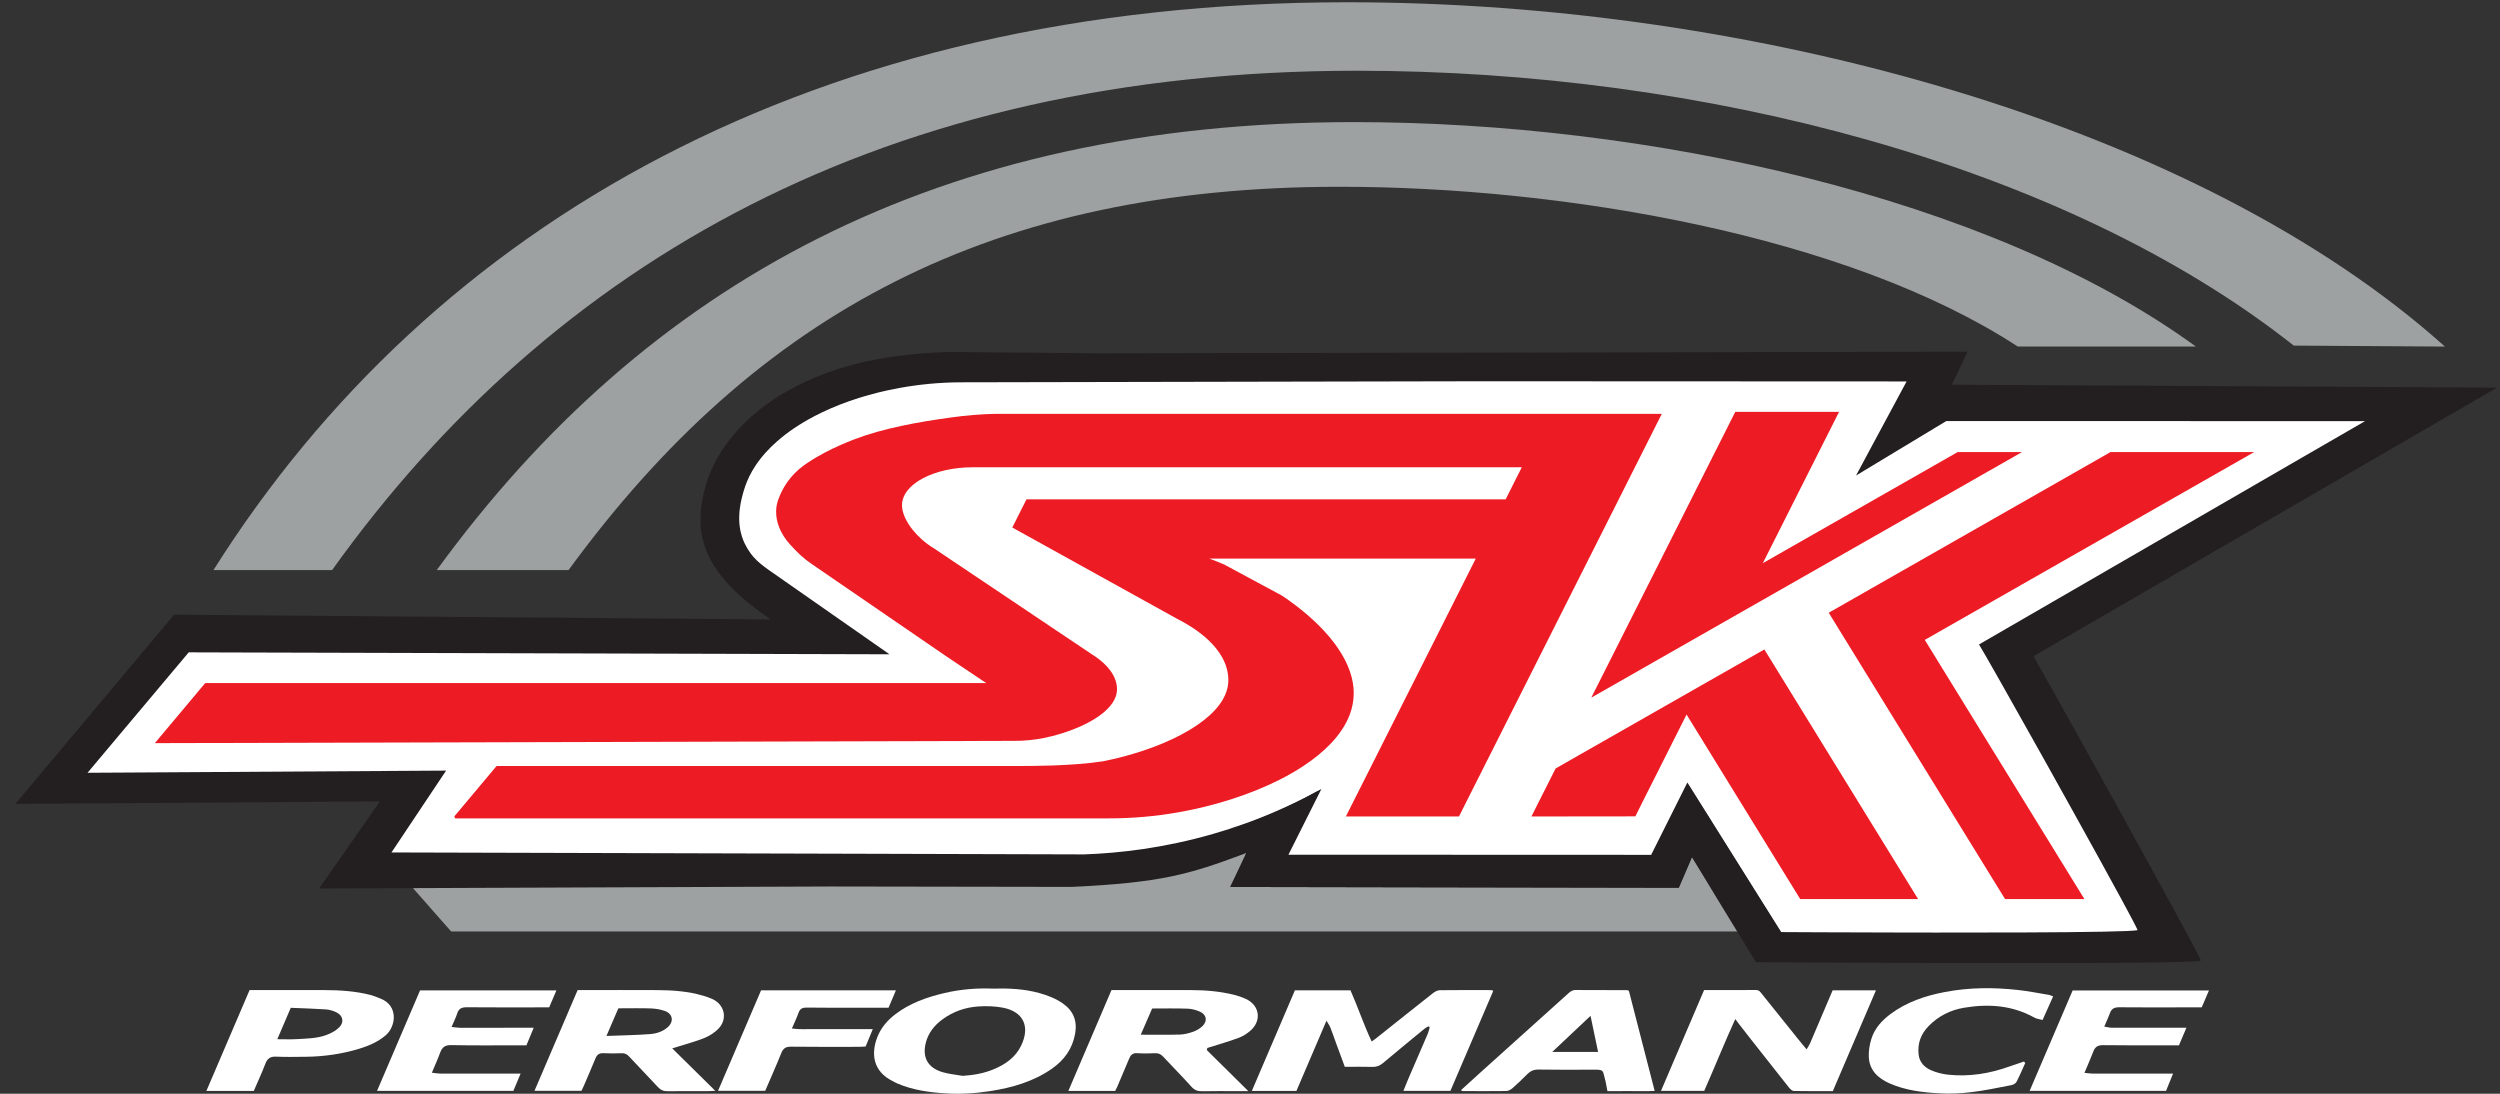
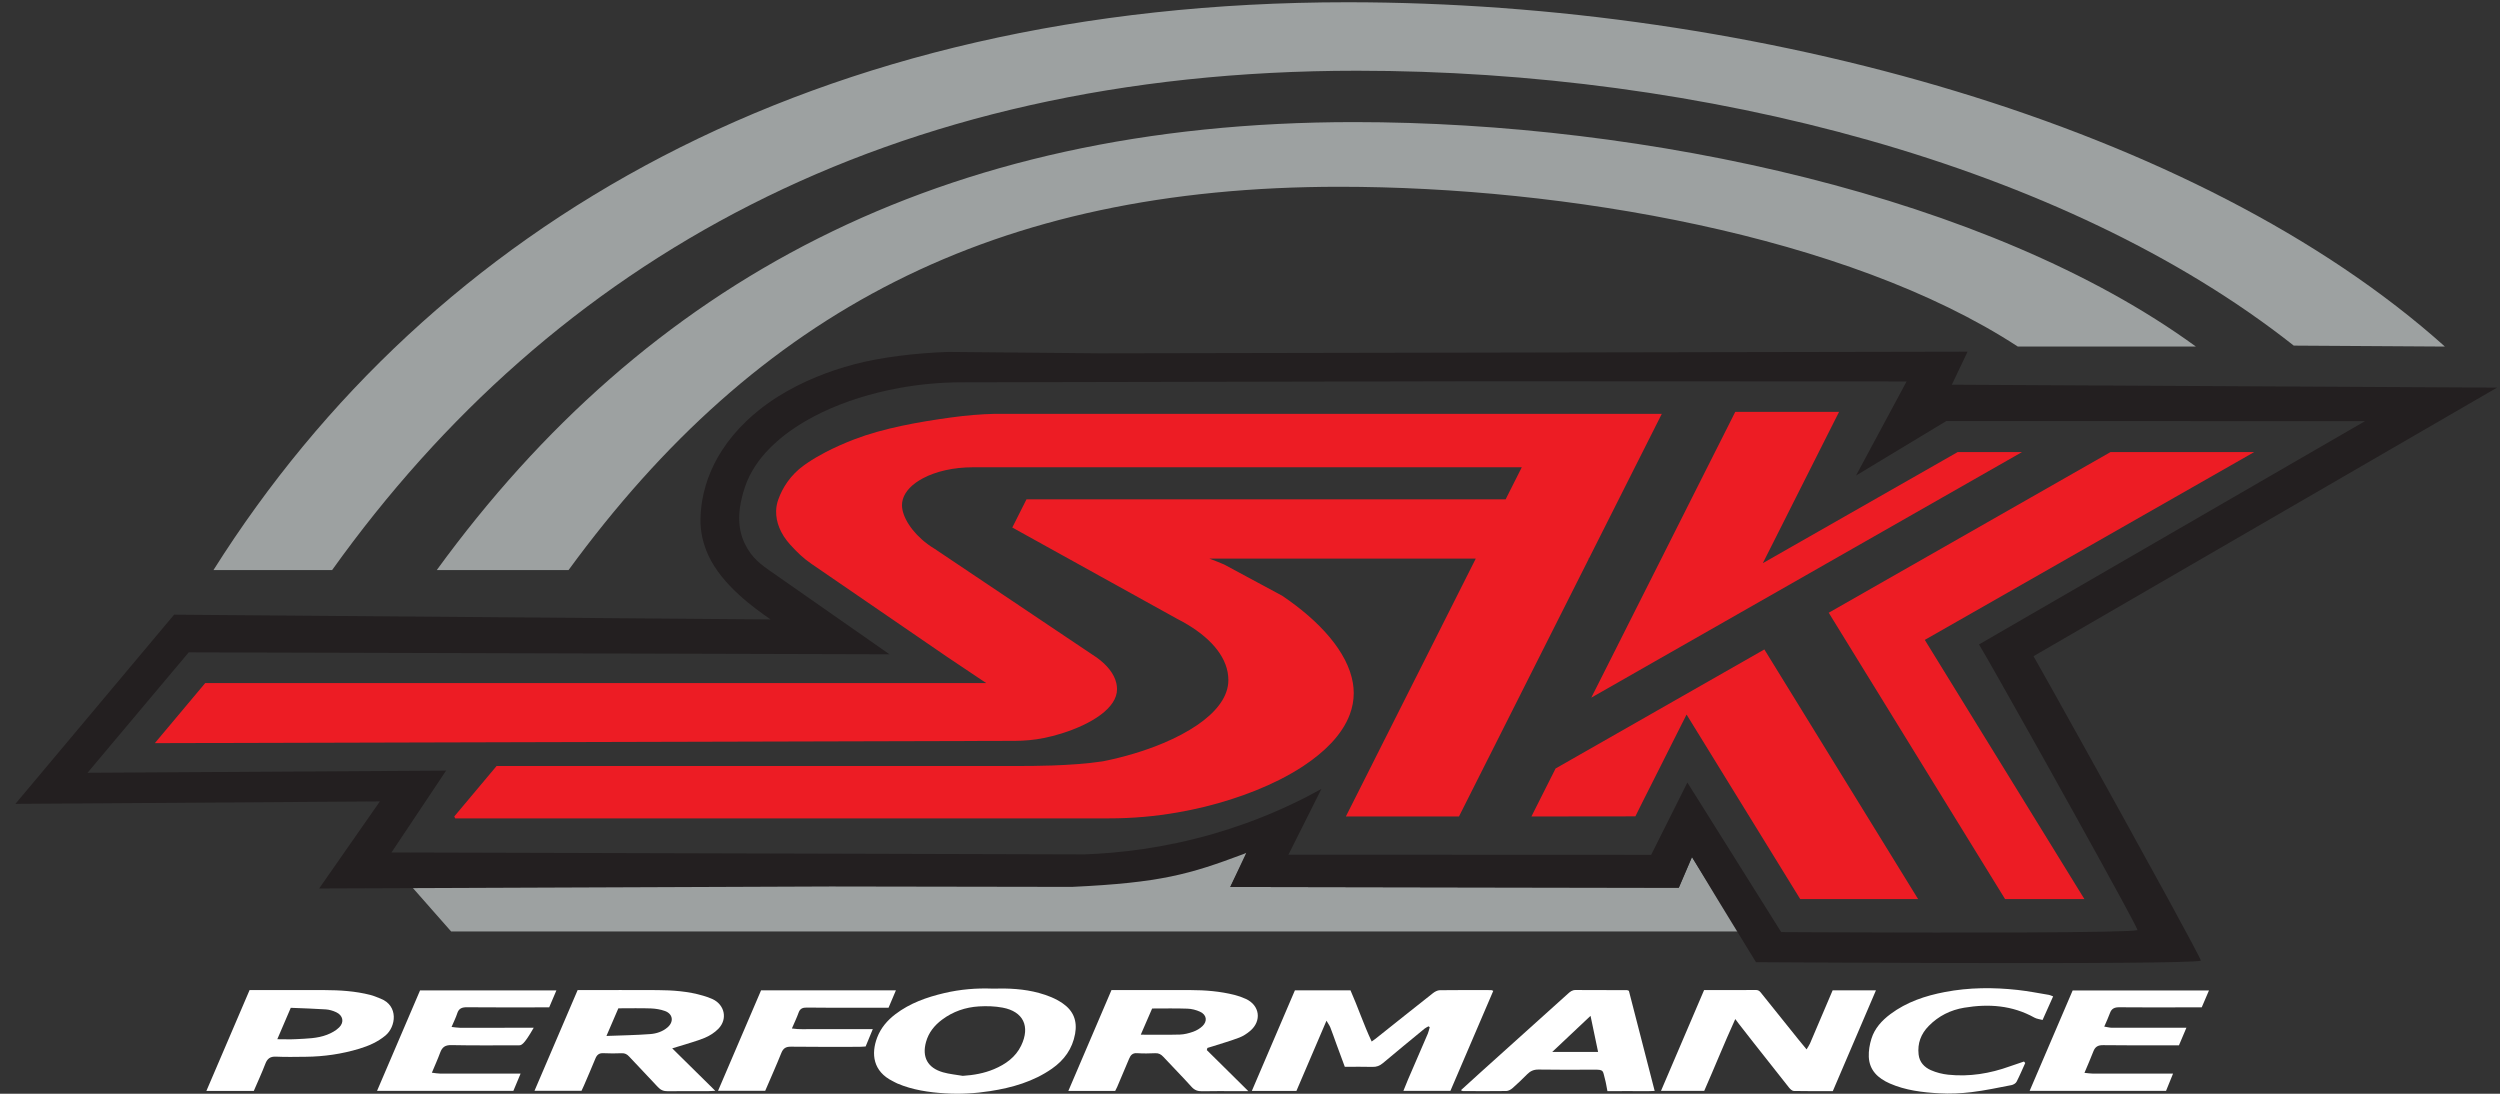
<svg xmlns="http://www.w3.org/2000/svg" width="144" height="63" viewBox="0 0 144 63" fill="none">
  <rect x="0" y="0" width="144" height="63" fill="#333333" stroke="none" />
-   <path d="M132.158 26.75L128.935 28.614L122.977 32.062L114.204 37.137L114.195 37.142C114.35 37.395 114.806 38.189 115.437 39.303C115.986 40.275 116.67 41.489 117.404 42.798C117.647 43.232 117.895 43.677 118.147 44.126C118.691 45.099 119.246 46.097 119.782 47.064C120.834 48.959 121.814 50.734 122.49 51.981C123.012 52.944 123.353 53.591 123.407 53.733C123.415 53.752 123.417 53.762 123.414 53.763C123.255 53.801 122.526 53.831 121.428 53.852C120.243 53.876 118.628 53.889 116.841 53.897C115.234 53.903 113.486 53.904 111.785 53.903C111.255 53.903 110.73 53.903 110.214 53.902H110.213C108.17 53.899 106.288 53.892 104.917 53.887H104.916C103.547 53.881 102.687 53.876 102.687 53.876L101.498 51.981L98.873 47.796L98.415 47.064L97.228 45.173L95.121 49.381L74.02 49.374L75.937 45.55C75.927 45.556 75.917 45.562 75.907 45.567C75.642 45.713 75.368 45.86 75.083 46.005C74.376 46.368 73.612 46.726 72.787 47.064C72.385 47.23 71.969 47.392 71.538 47.547C70.898 47.778 70.267 47.982 69.65 48.16C66.778 48.99 64.191 49.281 62.148 49.355L48.362 49.316L23.671 49.248L21.839 49.242L21.859 49.211L23.292 47.064L25.017 44.481H24.988L6.577 44.593L4.155 44.608L4.181 44.578L5.676 42.798L8.612 39.303L10.211 37.368L12.416 37.431L33.518 37.244L50.84 37.617H50.777L43.774 32.8C43.462 32.582 43.158 32.344 42.907 32.062C42.844 31.991 42.785 31.919 42.73 31.843C42.456 31.466 42.262 31.061 42.158 30.612C42.149 30.578 42.141 30.541 42.135 30.506C42.082 30.241 42.059 29.96 42.07 29.66V29.659C42.081 29.334 42.129 28.988 42.22 28.614C42.269 28.406 42.332 28.191 42.408 27.966C42.551 27.543 42.754 27.137 43.009 26.75C43.184 26.483 43.385 26.225 43.609 25.977C43.809 25.755 44.027 25.539 44.263 25.332C44.882 24.785 45.616 24.295 46.435 23.867C46.583 23.79 46.732 23.714 46.886 23.641C48.227 22.999 49.764 22.517 51.377 22.223H51.379C52.539 22.011 53.739 21.897 54.933 21.892L85.174 21.83L109.982 21.841L109.014 23.641L107.758 25.977L107.343 26.75L107.091 27.173L107.028 27.297L107.847 26.675L109.107 25.93L112.068 24.064L116.12 24.146L119.86 24.147L125.007 24.148L133.362 24.15L136.591 24.151H136.65L133.493 25.977L132.158 26.75Z" fill="white" />
  <path d="M25.987 53.654L23.767 51.134L34.663 51.015L47.944 50.964H47.945L61.829 50.986C66.951 50.746 68.604 50.259 71.71 49.095C71.777 49.07 71.804 49.058 71.865 49.022L71.808 49.161L71.691 49.407L70.862 51.089L96.698 51.135L97.457 49.366L100.148 53.654" fill="#9DA1A1" />
  <path d="M131.776 26.831L128.585 28.677L122.686 32.09L114 37.115L113.991 37.121C114.145 37.37 114.596 38.157 115.221 39.261C115.765 40.222 116.442 41.425 117.168 42.721C117.409 43.15 117.654 43.591 117.904 44.035C118.443 44.999 118.992 45.987 119.523 46.944C120.564 48.82 121.535 50.578 122.204 51.813C122.721 52.766 123.059 53.407 123.112 53.547C123.12 53.566 123.122 53.576 123.119 53.577C122.961 53.615 122.24 53.645 121.153 53.665C119.979 53.688 118.381 53.702 116.611 53.709C115.02 53.716 113.289 53.717 111.605 53.716C111.08 53.716 110.56 53.716 110.05 53.715H110.049C108.026 53.712 106.163 53.705 104.805 53.699H104.804C103.448 53.694 102.597 53.688 102.597 53.688L101.42 51.813L98.821 47.669L98.367 46.944L97.192 45.072L95.107 49.239L74.214 49.231L76.112 45.446C76.102 45.451 76.092 45.457 76.082 45.462C75.82 45.607 75.548 45.752 75.266 45.896C74.567 46.255 73.81 46.609 72.994 46.944C72.595 47.109 72.183 47.269 71.757 47.422C71.123 47.651 70.498 47.853 69.887 48.029C67.044 48.851 64.482 49.139 62.459 49.213L48.81 49.174L24.364 49.106L22.55 49.101L22.57 49.07L23.989 46.944L25.696 44.387H25.667L7.439 44.498L5.041 44.512L5.067 44.483L6.546 42.721L9.454 39.261L10.871 37.575L13.24 37.582L33.981 37.639L51.235 37.687L51.191 37.657L44.267 32.821C43.959 32.605 43.658 32.37 43.409 32.09C43.347 32.02 43.288 31.949 43.234 31.873C42.963 31.501 42.771 31.1 42.668 30.655C42.659 30.621 42.651 30.585 42.644 30.55C42.592 30.288 42.57 30.01 42.58 29.713V29.712C42.591 29.39 42.639 29.048 42.729 28.677C42.778 28.471 42.84 28.258 42.915 28.035C43.056 27.617 43.257 27.215 43.51 26.831C43.684 26.567 43.882 26.312 44.104 26.066C44.302 25.846 44.518 25.633 44.752 25.428C45.364 24.886 46.092 24.401 46.902 23.977C47.048 23.9 47.196 23.826 47.348 23.753C48.676 23.118 50.198 22.64 51.796 22.349H51.797C52.946 22.139 54.134 22.027 55.316 22.021L85.258 21.96L109.82 21.971L108.862 23.753L107.618 26.066L107.208 26.831L106.933 27.342L106.906 27.392L107.835 26.831L109.102 26.066L112.107 24.252L115.897 24.253L119.601 24.254L124.696 24.255L132.968 24.257L136.166 24.259H136.224L133.098 26.066L131.776 26.831ZM112.426 22.159L113.332 20.257L107.637 20.268H107.636L101.653 20.279L100.594 20.281L97.478 20.287L96.029 20.29L91.025 20.299H90.957L84.243 20.312L63.332 20.351L54.615 20.271C52.745 20.335 50.755 20.574 49.23 20.977C48.447 21.183 47.712 21.43 47.026 21.712C46.224 22.041 45.489 22.419 44.823 22.837H44.821C44.417 23.092 44.04 23.361 43.689 23.644C43.437 23.847 43.198 24.057 42.973 24.274C42.423 24.8 41.957 25.364 41.578 25.957C41.415 26.207 41.27 26.462 41.141 26.722C40.873 27.259 40.67 27.813 40.538 28.382C40.523 28.443 40.509 28.505 40.497 28.568C40.422 28.928 40.374 29.295 40.356 29.665C40.353 29.73 40.35 29.797 40.348 29.864C40.331 30.638 40.507 31.343 40.798 31.981C41.591 33.711 43.459 35.036 44.387 35.68L35.684 35.61L15.033 35.445L10.028 35.405L6.794 39.261L3.892 42.721L0.887 46.303L5.954 46.27L21.881 46.161L21.335 46.944L18.383 51.176L22.641 51.16L47.859 51.062H47.86L61.744 51.085C66.867 50.845 68.519 50.358 71.625 49.194C71.692 49.169 71.719 49.157 71.78 49.12L71.722 49.26L71.606 49.505L70.862 51.089L96.698 51.135L97.457 49.366L98.937 51.813L99.849 53.306L99.85 53.307L101.144 55.421C101.144 55.421 103.077 55.434 105.881 55.447C107.844 55.456 110.233 55.466 112.685 55.47C114.365 55.474 116.075 55.475 117.697 55.473C119.348 55.472 120.908 55.467 122.256 55.456C124.762 55.437 126.529 55.4 126.768 55.337C126.807 55.328 126.031 53.877 124.903 51.813C124.127 50.392 123.184 48.679 122.225 46.944C121.684 45.966 121.138 44.98 120.614 44.035C120.364 43.586 120.12 43.146 119.884 42.721C118.504 40.239 117.394 38.252 117.13 37.797L126.98 32.09L132.871 28.677L136.057 26.831L137.377 26.066L141.369 23.753L143.832 22.327L112.426 22.159Z" fill="#231F20" />
  <path d="M116.47 26.038L115.129 26.803L111.891 28.649L107.392 31.214L105.904 32.062L104.01 33.143L100.302 35.256L100.045 35.403L95.276 38.121L93.329 39.233L91.657 40.185L92.138 39.233L93.152 37.221L93.153 37.22L93.858 35.818L95.751 32.062L96.913 29.754L97.469 28.649L98.399 26.803L98.785 26.038L99.168 25.279L99.95 23.725H105.929L104.763 26.038L104.512 26.537L104.378 26.803L103.447 28.649L102.456 30.618L101.728 32.062L101.539 32.438L102.199 32.062L103.047 31.578L106.428 29.651L108.185 28.649L111.423 26.803L112.764 26.038H116.47Z" fill="#ED1C24" />
  <path d="M129.844 26.038L128.502 26.803L125.264 28.649L119.278 32.062L110.868 36.858L112.33 39.233L114.461 42.693L115.271 44.008L117.062 46.917L120.061 51.785H115.491L112.492 46.917L110.701 44.008L109.891 42.693L107.761 39.233L107.485 38.787L105.335 35.294L108.717 33.365L111.003 32.062L116.989 28.649L120.227 26.803L121.568 26.038H129.844Z" fill="#ED1C24" />
  <path d="M95.72 23.837L94.56 26.14L94.555 26.15L94.169 26.915L93.24 28.761L91.521 32.174H91.486L91.505 32.205L87.908 39.344L87.241 40.669L86.902 41.341L86.165 42.805L85.748 43.634L85.746 43.635L85.502 44.12L84.978 45.159L84.037 47.029H77.522L78.101 45.88L78.988 44.12L79.649 42.805L79.886 42.337L81.393 39.344L81.778 38.582L85.005 32.174H69.655C69.941 32.28 70.225 32.394 70.507 32.513L70.507 32.513L73.849 34.312L73.849 34.312C76.005 35.763 77.631 37.554 77.927 39.344C77.959 39.536 77.975 39.729 77.975 39.921C77.975 40.346 77.896 40.758 77.748 41.154C77.529 41.739 77.16 42.291 76.676 42.805C76.232 43.276 75.69 43.715 75.079 44.12C74.646 44.406 74.176 44.674 73.681 44.924C71.939 45.798 69.874 46.438 67.896 46.784L67.847 46.793C66.543 47.023 65.22 47.138 63.894 47.138H26.22C26.166 47.029 26.166 47.028 26.166 47.028L28.605 44.12H58.924C59.128 44.119 61.676 44.138 63.525 43.852C63.526 43.853 63.526 43.853 63.526 43.852C64.731 43.612 65.934 43.255 67.003 42.805C67.734 42.498 68.401 42.147 68.965 41.761C69.991 41.059 70.669 40.239 70.747 39.344C70.752 39.288 70.754 39.231 70.754 39.172C70.754 37.934 69.824 36.835 68.422 35.987H68.421C68.222 35.866 68.014 35.751 67.798 35.642C67.798 35.642 67.798 35.641 67.797 35.641L63.392 33.201L61.539 32.174L61.217 31.996L61.13 31.948L59.201 30.879L59.172 30.863L58.308 30.385L59.126 28.761H63.538H86.725L87.655 26.915H60.11H60.057H56.035C54.921 26.915 53.911 27.154 53.175 27.542C52.562 27.863 52.14 28.287 52.002 28.761C51.971 28.871 51.954 28.983 51.954 29.097C51.954 29.765 52.525 30.665 53.418 31.333C53.553 31.434 53.695 31.529 53.844 31.618H53.844C53.847 31.621 54.673 32.174 54.673 32.174L56.716 33.545L58.357 34.645L59.231 35.231L59.252 35.246L60.635 36.174L62.902 37.694C62.907 37.697 62.911 37.699 62.914 37.702L63.17 37.873C63.172 37.874 63.173 37.875 63.174 37.876C63.76 38.298 64.173 38.799 64.299 39.344C64.326 39.461 64.341 39.579 64.341 39.7C64.341 40.786 62.875 41.708 61.137 42.251C60.805 42.355 60.464 42.441 60.121 42.51C59.572 42.622 59.013 42.672 58.452 42.674C52.398 42.695 8.919 42.805 8.919 42.805L11.821 39.344H56.804L55.114 38.211C55.104 38.203 55.106 38.205 55.096 38.199L54.554 37.836L46.741 32.478C46.281 32.163 45.931 31.831 45.507 31.362C44.953 30.748 44.69 30.069 44.705 29.432C44.71 29.204 44.754 28.98 44.834 28.761C45.072 28.099 45.522 27.369 46.303 26.806L46.509 26.662C46.83 26.445 47.182 26.238 47.561 26.041C48.071 25.776 48.628 25.529 49.219 25.302C50.885 24.663 52.925 24.3 54.781 24.046C55.657 23.925 56.517 23.854 57.325 23.837H95.72Z" fill="#ED1C24" />
  <path d="M110.481 51.785H103.691L102.265 49.469L100.693 46.917L98.901 44.008L98.752 43.765L98.092 42.693L97.146 41.158L96.372 42.693L95.711 44.008L94.945 45.528L94.656 46.101H94.655L94.198 47.022L88.21 47.029L89.602 44.264H89.603L90.052 44.008L91.057 43.434L92.358 42.693L96.602 40.273L97.991 39.481L98.427 39.233L101.627 37.408L102.751 39.233L103.778 40.9L104.882 42.693L105.691 44.008L107.483 46.917L110.481 51.785Z" fill="#ED1C24" />
  <path d="M83.543 62.835H80.835C80.931 62.597 81.012 62.388 81.101 62.182C81.481 61.299 81.866 60.418 82.244 59.534C82.294 59.416 82.317 59.287 82.352 59.164C82.329 59.148 82.305 59.133 82.281 59.117C82.205 59.161 82.121 59.195 82.055 59.25C81.252 59.91 80.449 60.569 79.654 61.237C79.474 61.388 79.292 61.461 79.052 61.453C78.538 61.437 78.023 61.449 77.461 61.449C77.298 61.007 77.132 60.56 76.968 60.113C76.855 59.804 76.749 59.492 76.629 59.185C76.587 59.078 76.515 58.982 76.405 58.793C75.803 60.199 75.238 61.519 74.674 62.837H72.106C72.941 60.888 73.764 58.966 74.587 57.042H77.788C78.216 58.009 78.547 59.008 79.008 59.992C79.118 59.912 79.185 59.868 79.248 59.819C80.343 58.948 81.435 58.074 82.534 57.209C82.645 57.121 82.799 57.038 82.933 57.036C83.922 57.022 84.912 57.029 85.901 57.03C85.925 57.03 85.95 57.049 86.012 57.074C85.193 58.985 84.374 60.896 83.543 62.835Z" fill="white" />
  <path d="M105.559 57.045H108.054C107.221 58.992 106.402 60.904 105.57 62.849C104.823 62.849 104.073 62.856 103.324 62.84C103.227 62.838 103.112 62.727 103.042 62.639C102.353 61.775 101.672 60.906 100.989 60.037C100.716 59.69 100.444 59.341 100.173 58.993C100.115 58.919 100.061 58.843 99.952 58.697C99.3 60.129 98.758 61.487 98.163 62.835H95.673C96.507 60.885 97.328 58.963 98.156 57.028C99.164 57.028 100.152 57.033 101.14 57.024C101.333 57.023 101.404 57.15 101.496 57.265C102.197 58.137 102.896 59.011 103.597 59.883C103.734 60.054 103.876 60.222 104.059 60.444C104.143 60.301 104.213 60.207 104.257 60.103C104.69 59.093 105.118 58.082 105.559 57.045Z" fill="white" />
  <path d="M55.457 61.969C56.082 61.929 56.682 61.823 57.251 61.584C57.922 61.303 58.499 60.891 58.818 60.229C59.356 59.114 58.938 58.263 57.754 58.04C57.309 57.956 56.84 57.942 56.386 57.969C55.61 58.016 54.89 58.263 54.263 58.733C53.819 59.065 53.486 59.48 53.338 60.019C53.097 60.892 53.432 61.511 54.315 61.764C54.685 61.87 55.076 61.903 55.457 61.969ZM57.163 56.944C58.095 56.918 58.981 56.958 59.848 57.196C60.334 57.329 60.798 57.508 61.213 57.795C61.835 58.226 62.059 58.808 61.926 59.547C61.77 60.41 61.3 61.063 60.591 61.557C59.521 62.303 58.301 62.651 57.023 62.849C56.167 62.982 55.306 63.033 54.445 62.978C53.503 62.918 52.566 62.784 51.687 62.409C51.597 62.371 51.514 62.319 51.427 62.277C50.28 61.713 50.169 60.7 50.523 59.766C50.734 59.211 51.108 58.772 51.581 58.413C52.415 57.78 53.378 57.44 54.387 57.202C55.313 56.984 56.252 56.908 57.163 56.944Z" fill="white" />
  <path d="M35.617 58.079C35.403 58.576 35.184 59.084 34.931 59.671C35.825 59.636 36.643 59.625 37.456 59.563C37.811 59.536 38.166 59.421 38.45 59.177C38.824 58.855 38.764 58.401 38.302 58.234C38.045 58.141 37.76 58.095 37.486 58.085C36.889 58.064 36.29 58.079 35.617 58.079ZM33.272 57.028C33.393 57.028 33.516 57.028 33.639 57.028C35.047 57.028 36.454 57.022 37.862 57.03C38.753 57.035 39.639 57.098 40.5 57.352C40.685 57.407 40.871 57.468 41.046 57.55C41.746 57.879 41.92 58.7 41.381 59.255C41.166 59.476 40.882 59.66 40.595 59.779C40.123 59.974 39.623 60.103 39.135 60.259C39.024 60.294 38.913 60.326 38.72 60.385C39.572 61.225 40.364 62.007 41.2 62.831C41.013 62.839 40.891 62.849 40.768 62.85C40.002 62.851 39.235 62.842 38.468 62.854C38.227 62.858 38.055 62.79 37.89 62.61C37.349 62.019 36.784 61.447 36.24 60.858C36.117 60.724 35.996 60.659 35.811 60.666C35.463 60.678 35.114 60.684 34.766 60.664C34.514 60.649 34.385 60.752 34.295 60.972C34.083 61.493 33.856 62.009 33.635 62.527C33.592 62.627 33.544 62.725 33.495 62.83H30.787C31.62 60.884 32.44 58.971 33.272 57.028Z" fill="white" />
  <path d="M65.708 59.598C66.499 59.598 67.232 59.612 67.964 59.591C68.222 59.583 68.486 59.513 68.731 59.426C68.921 59.358 69.112 59.247 69.257 59.109C69.563 58.819 69.505 58.449 69.12 58.274C68.898 58.174 68.643 58.107 68.4 58.099C67.735 58.075 67.068 58.09 66.363 58.09C66.157 58.566 65.939 59.066 65.708 59.598ZM69.513 60.485C70.297 61.261 71.081 62.036 71.904 62.85C71.647 62.85 71.427 62.85 71.208 62.85C70.553 62.85 69.898 62.839 69.244 62.855C68.987 62.86 68.806 62.795 68.629 62.598C68.103 62.013 67.547 61.453 67.011 60.876C66.88 60.735 66.749 60.656 66.547 60.665C66.199 60.68 65.849 60.688 65.503 60.663C65.24 60.644 65.125 60.77 65.038 60.98C64.811 61.525 64.579 62.068 64.348 62.611C64.316 62.685 64.276 62.755 64.236 62.836H61.537C62.37 60.887 63.191 58.967 64.021 57.028C64.157 57.028 64.28 57.028 64.403 57.028C65.796 57.028 67.189 57.026 68.582 57.029C69.431 57.03 70.274 57.099 71.099 57.305C71.326 57.362 71.552 57.441 71.764 57.539C72.565 57.911 72.687 58.803 72.011 59.379C71.824 59.538 71.606 59.681 71.377 59.768C70.886 59.954 70.379 60.099 69.879 60.26C69.768 60.295 69.657 60.327 69.546 60.361C69.535 60.402 69.524 60.444 69.513 60.485Z" fill="white" />
  <path d="M91.615 58.512C90.853 59.23 90.152 59.891 89.408 60.592H92.05C91.906 59.902 91.768 59.241 91.615 58.512ZM84.149 62.796C84.536 62.445 84.91 62.101 85.288 61.761C86.965 60.251 88.643 58.743 90.319 57.233C90.444 57.119 90.562 57.023 90.751 57.025C91.74 57.033 92.729 57.03 93.718 57.033C93.744 57.033 93.769 57.051 93.824 57.072C94.311 58.962 94.802 60.869 95.309 62.837C94.847 62.862 94.41 62.845 93.974 62.847C93.528 62.85 93.083 62.848 92.587 62.848C92.54 62.614 92.507 62.376 92.444 62.146C92.31 61.659 92.401 61.609 91.799 61.612C90.741 61.617 89.682 61.624 88.624 61.606C88.344 61.602 88.148 61.692 87.963 61.879C87.691 62.154 87.411 62.423 87.12 62.678C87.025 62.761 86.884 62.84 86.763 62.842C85.928 62.855 85.092 62.847 84.256 62.845C84.232 62.845 84.207 62.823 84.149 62.796Z" fill="white" />
  <path d="M15.972 59.859C16.381 59.859 16.727 59.875 17.071 59.855C17.667 59.821 18.273 59.82 18.837 59.602C19.089 59.505 19.347 59.365 19.535 59.179C19.844 58.874 19.756 58.486 19.363 58.303C19.178 58.218 18.969 58.154 18.766 58.141C18.102 58.096 17.436 58.079 16.748 58.05C16.488 58.657 16.241 59.231 15.972 59.859ZM14.619 62.837H11.888C12.723 60.887 13.546 58.967 14.376 57.028C14.517 57.028 14.64 57.028 14.763 57.028C16.072 57.028 17.382 57.025 18.691 57.029C19.581 57.032 20.467 57.087 21.333 57.308C21.534 57.359 21.725 57.445 21.919 57.52C22.967 57.925 22.811 59.139 22.201 59.647C21.756 60.018 21.234 60.244 20.688 60.409C19.688 60.711 18.659 60.86 17.612 60.87C17.041 60.875 16.469 60.89 15.899 60.863C15.56 60.847 15.396 60.979 15.281 61.28C15.081 61.804 14.843 62.314 14.619 62.837Z" fill="white" />
  <path d="M116.907 62.834C117.746 60.876 118.561 58.972 119.385 57.05H127.237C127.095 57.382 126.959 57.698 126.819 58.024C126.407 58.024 126.018 58.024 125.629 58.024C124.445 58.024 123.26 58.032 122.076 58.019C121.802 58.016 121.628 58.089 121.534 58.352C121.447 58.597 121.334 58.831 121.205 59.132C121.379 59.159 121.517 59.199 121.655 59.199C122.909 59.203 124.163 59.2 125.417 59.199C125.57 59.199 125.722 59.199 125.937 59.199C125.786 59.556 125.65 59.876 125.508 60.21C125.223 60.21 124.96 60.21 124.697 60.21C123.513 60.209 122.328 60.219 121.144 60.201C120.843 60.196 120.68 60.293 120.577 60.563C120.426 60.956 120.254 61.343 120.065 61.796C120.264 61.815 120.407 61.839 120.55 61.84C121.93 61.843 123.309 61.841 124.689 61.841C124.828 61.841 124.967 61.841 125.167 61.841C125.024 62.193 124.894 62.513 124.764 62.834H116.907Z" fill="white" />
-   <path d="M29.986 61.841C29.834 62.204 29.703 62.516 29.57 62.834H21.718C22.551 60.888 23.373 58.968 24.195 57.048H32.048C31.904 57.388 31.772 57.697 31.633 58.024C31.478 58.024 31.341 58.024 31.204 58.024C29.769 58.024 28.334 58.032 26.899 58.018C26.606 58.015 26.427 58.085 26.335 58.374C26.258 58.618 26.138 58.85 26.01 59.152C26.209 59.172 26.352 59.2 26.494 59.2C27.748 59.203 29.002 59.2 30.256 59.199C30.395 59.199 30.534 59.199 30.741 59.199C30.594 59.555 30.461 59.874 30.322 60.21C30.163 60.21 30.025 60.21 29.887 60.21C28.591 60.21 27.295 60.225 26 60.198C25.638 60.19 25.468 60.319 25.354 60.63C25.218 61.001 25.053 61.362 24.876 61.788C25.067 61.809 25.209 61.839 25.352 61.839C26.745 61.843 28.139 61.841 29.532 61.841C29.666 61.841 29.8 61.841 29.986 61.841Z" fill="white" />
+   <path d="M29.986 61.841C29.834 62.204 29.703 62.516 29.57 62.834H21.718C22.551 60.888 23.373 58.968 24.195 57.048H32.048C31.904 57.388 31.772 57.697 31.633 58.024C31.478 58.024 31.341 58.024 31.204 58.024C29.769 58.024 28.334 58.032 26.899 58.018C26.606 58.015 26.427 58.085 26.335 58.374C26.258 58.618 26.138 58.85 26.01 59.152C26.209 59.172 26.352 59.2 26.494 59.2C27.748 59.203 29.002 59.2 30.256 59.199C30.395 59.199 30.534 59.199 30.741 59.199C30.163 60.21 30.025 60.21 29.887 60.21C28.591 60.21 27.295 60.225 26 60.198C25.638 60.19 25.468 60.319 25.354 60.63C25.218 61.001 25.053 61.362 24.876 61.788C25.067 61.809 25.209 61.839 25.352 61.839C26.745 61.843 28.139 61.841 29.532 61.841C29.666 61.841 29.8 61.841 29.986 61.841Z" fill="white" />
  <path d="M116.653 61.229C116.489 61.591 116.336 61.959 116.153 62.311C116.106 62.401 115.97 62.481 115.862 62.502C115.1 62.649 114.338 62.813 113.568 62.906C112.95 62.981 112.318 63.012 111.697 62.975C110.727 62.919 109.759 62.806 108.854 62.409C108.174 62.11 107.676 61.652 107.643 60.876C107.628 60.529 107.69 60.162 107.795 59.828C107.981 59.232 108.393 58.782 108.892 58.409C109.824 57.714 110.899 57.355 112.026 57.14C113.415 56.874 114.817 56.867 116.219 57.021C116.824 57.088 117.423 57.207 118.023 57.306C118.09 57.317 118.152 57.352 118.26 57.392C118.061 57.838 117.868 58.269 117.653 58.75C117.487 58.704 117.317 58.69 117.183 58.615C115.908 57.904 114.544 57.809 113.138 58.044C112.351 58.175 111.663 58.518 111.099 59.091C110.643 59.553 110.44 60.099 110.512 60.74C110.561 61.181 110.842 61.475 111.22 61.642C111.531 61.779 111.879 61.867 112.219 61.903C113.439 62.03 114.621 61.836 115.769 61.421C116.038 61.324 116.31 61.236 116.581 61.144C116.605 61.173 116.629 61.201 116.653 61.229Z" fill="white" />
  <path d="M45.613 59.241C46.063 59.307 46.435 59.272 46.804 59.277C47.194 59.283 47.584 59.278 47.975 59.277C48.351 59.277 48.727 59.277 49.104 59.277C49.478 59.277 49.852 59.277 50.273 59.277C50.128 59.63 49.998 59.944 49.861 60.277C49.733 60.284 49.611 60.297 49.49 60.297C48.179 60.298 46.869 60.306 45.559 60.289C45.257 60.285 45.11 60.387 45.002 60.658C44.71 61.384 44.39 62.099 44.076 62.831H41.359C42.191 60.888 43.014 58.968 43.838 57.042H51.605C51.457 57.392 51.321 57.713 51.181 58.044C50.405 58.044 49.653 58.045 48.901 58.044C48.093 58.043 47.284 58.049 46.476 58.036C46.237 58.032 46.083 58.091 45.999 58.329C45.899 58.611 45.767 58.883 45.613 59.241Z" fill="white" />
  <path d="M140.827 19.962L132.121 19.907C118.902 9.462 98.027 4.074 78.166 4.074C51.08 4.074 31.86 15.044 19.129 32.836H12.295C24.877 12.889 46.944 0.13 77.611 0.13C101.109 0.13 126.607 7.215 140.827 19.962Z" fill="#9DA1A1" />
  <path d="M126.484 19.962H116.227C106.363 13.531 90.004 10.758 77.166 10.758C57.258 10.758 43.639 17.935 32.748 32.836H25.157C37.2 16.291 54.086 7.033 77.999 7.033C94.758 7.033 114.558 11.274 126.484 19.962Z" fill="#9DA1A1" />
</svg>